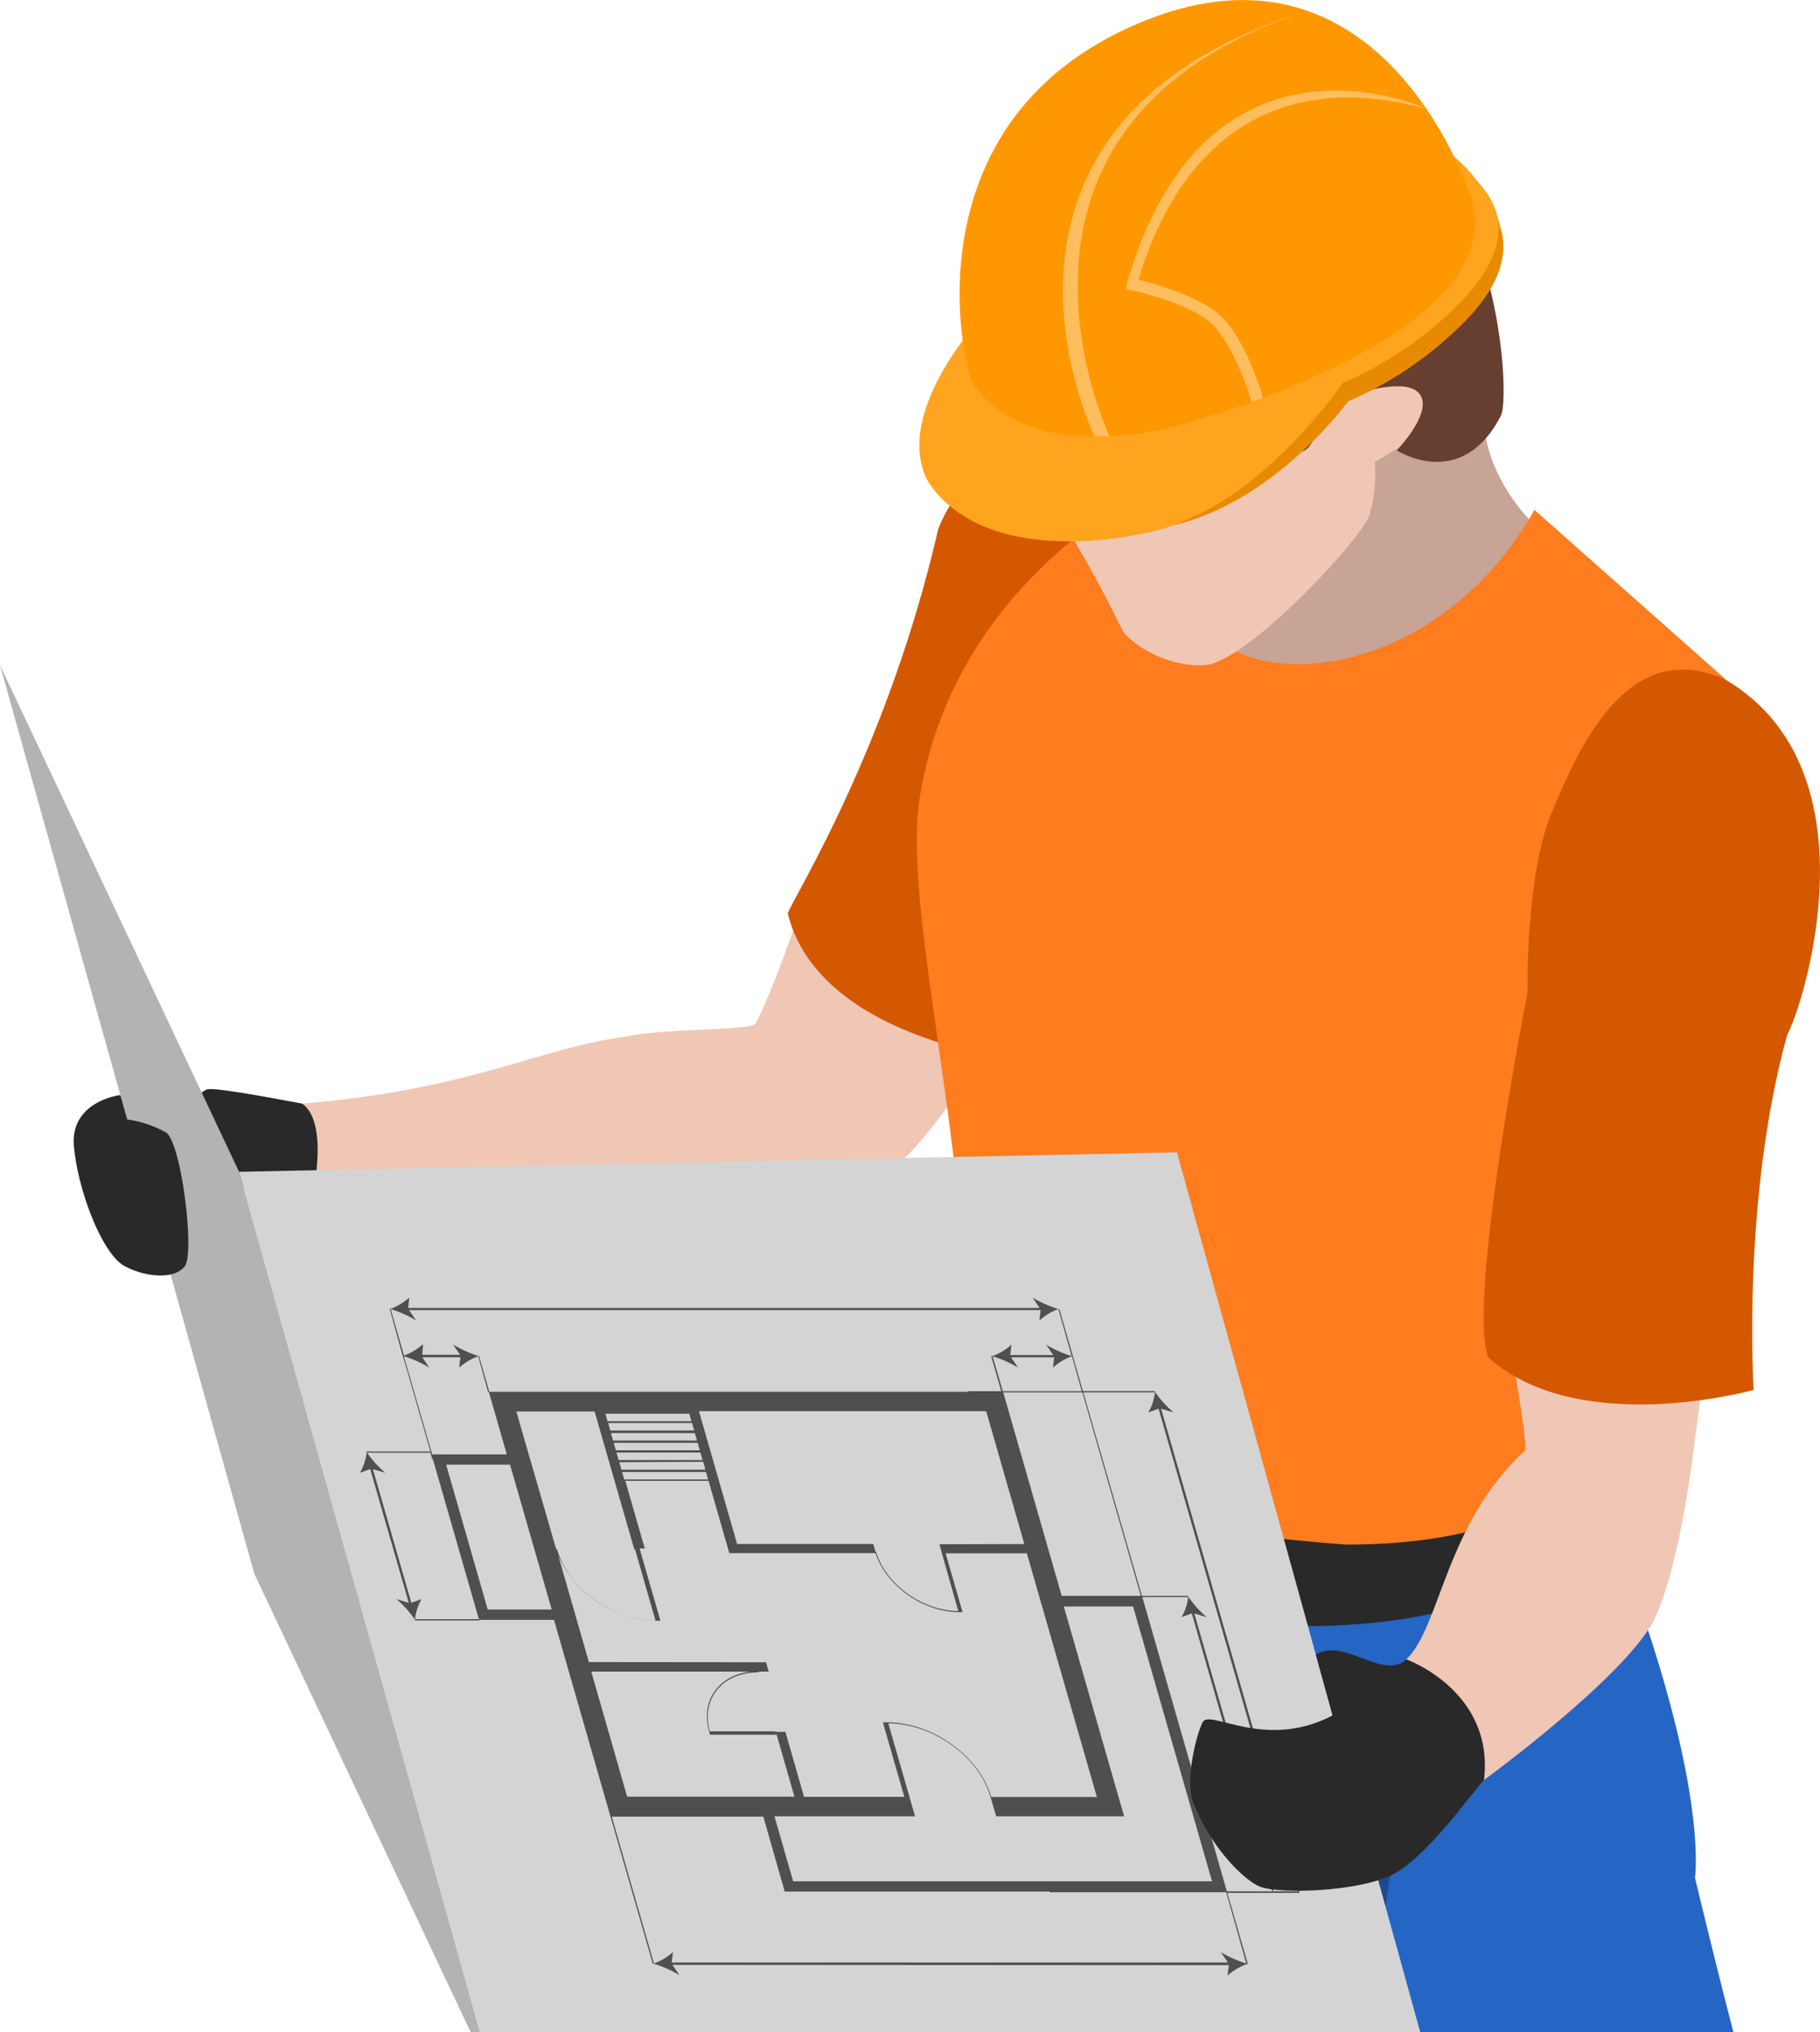
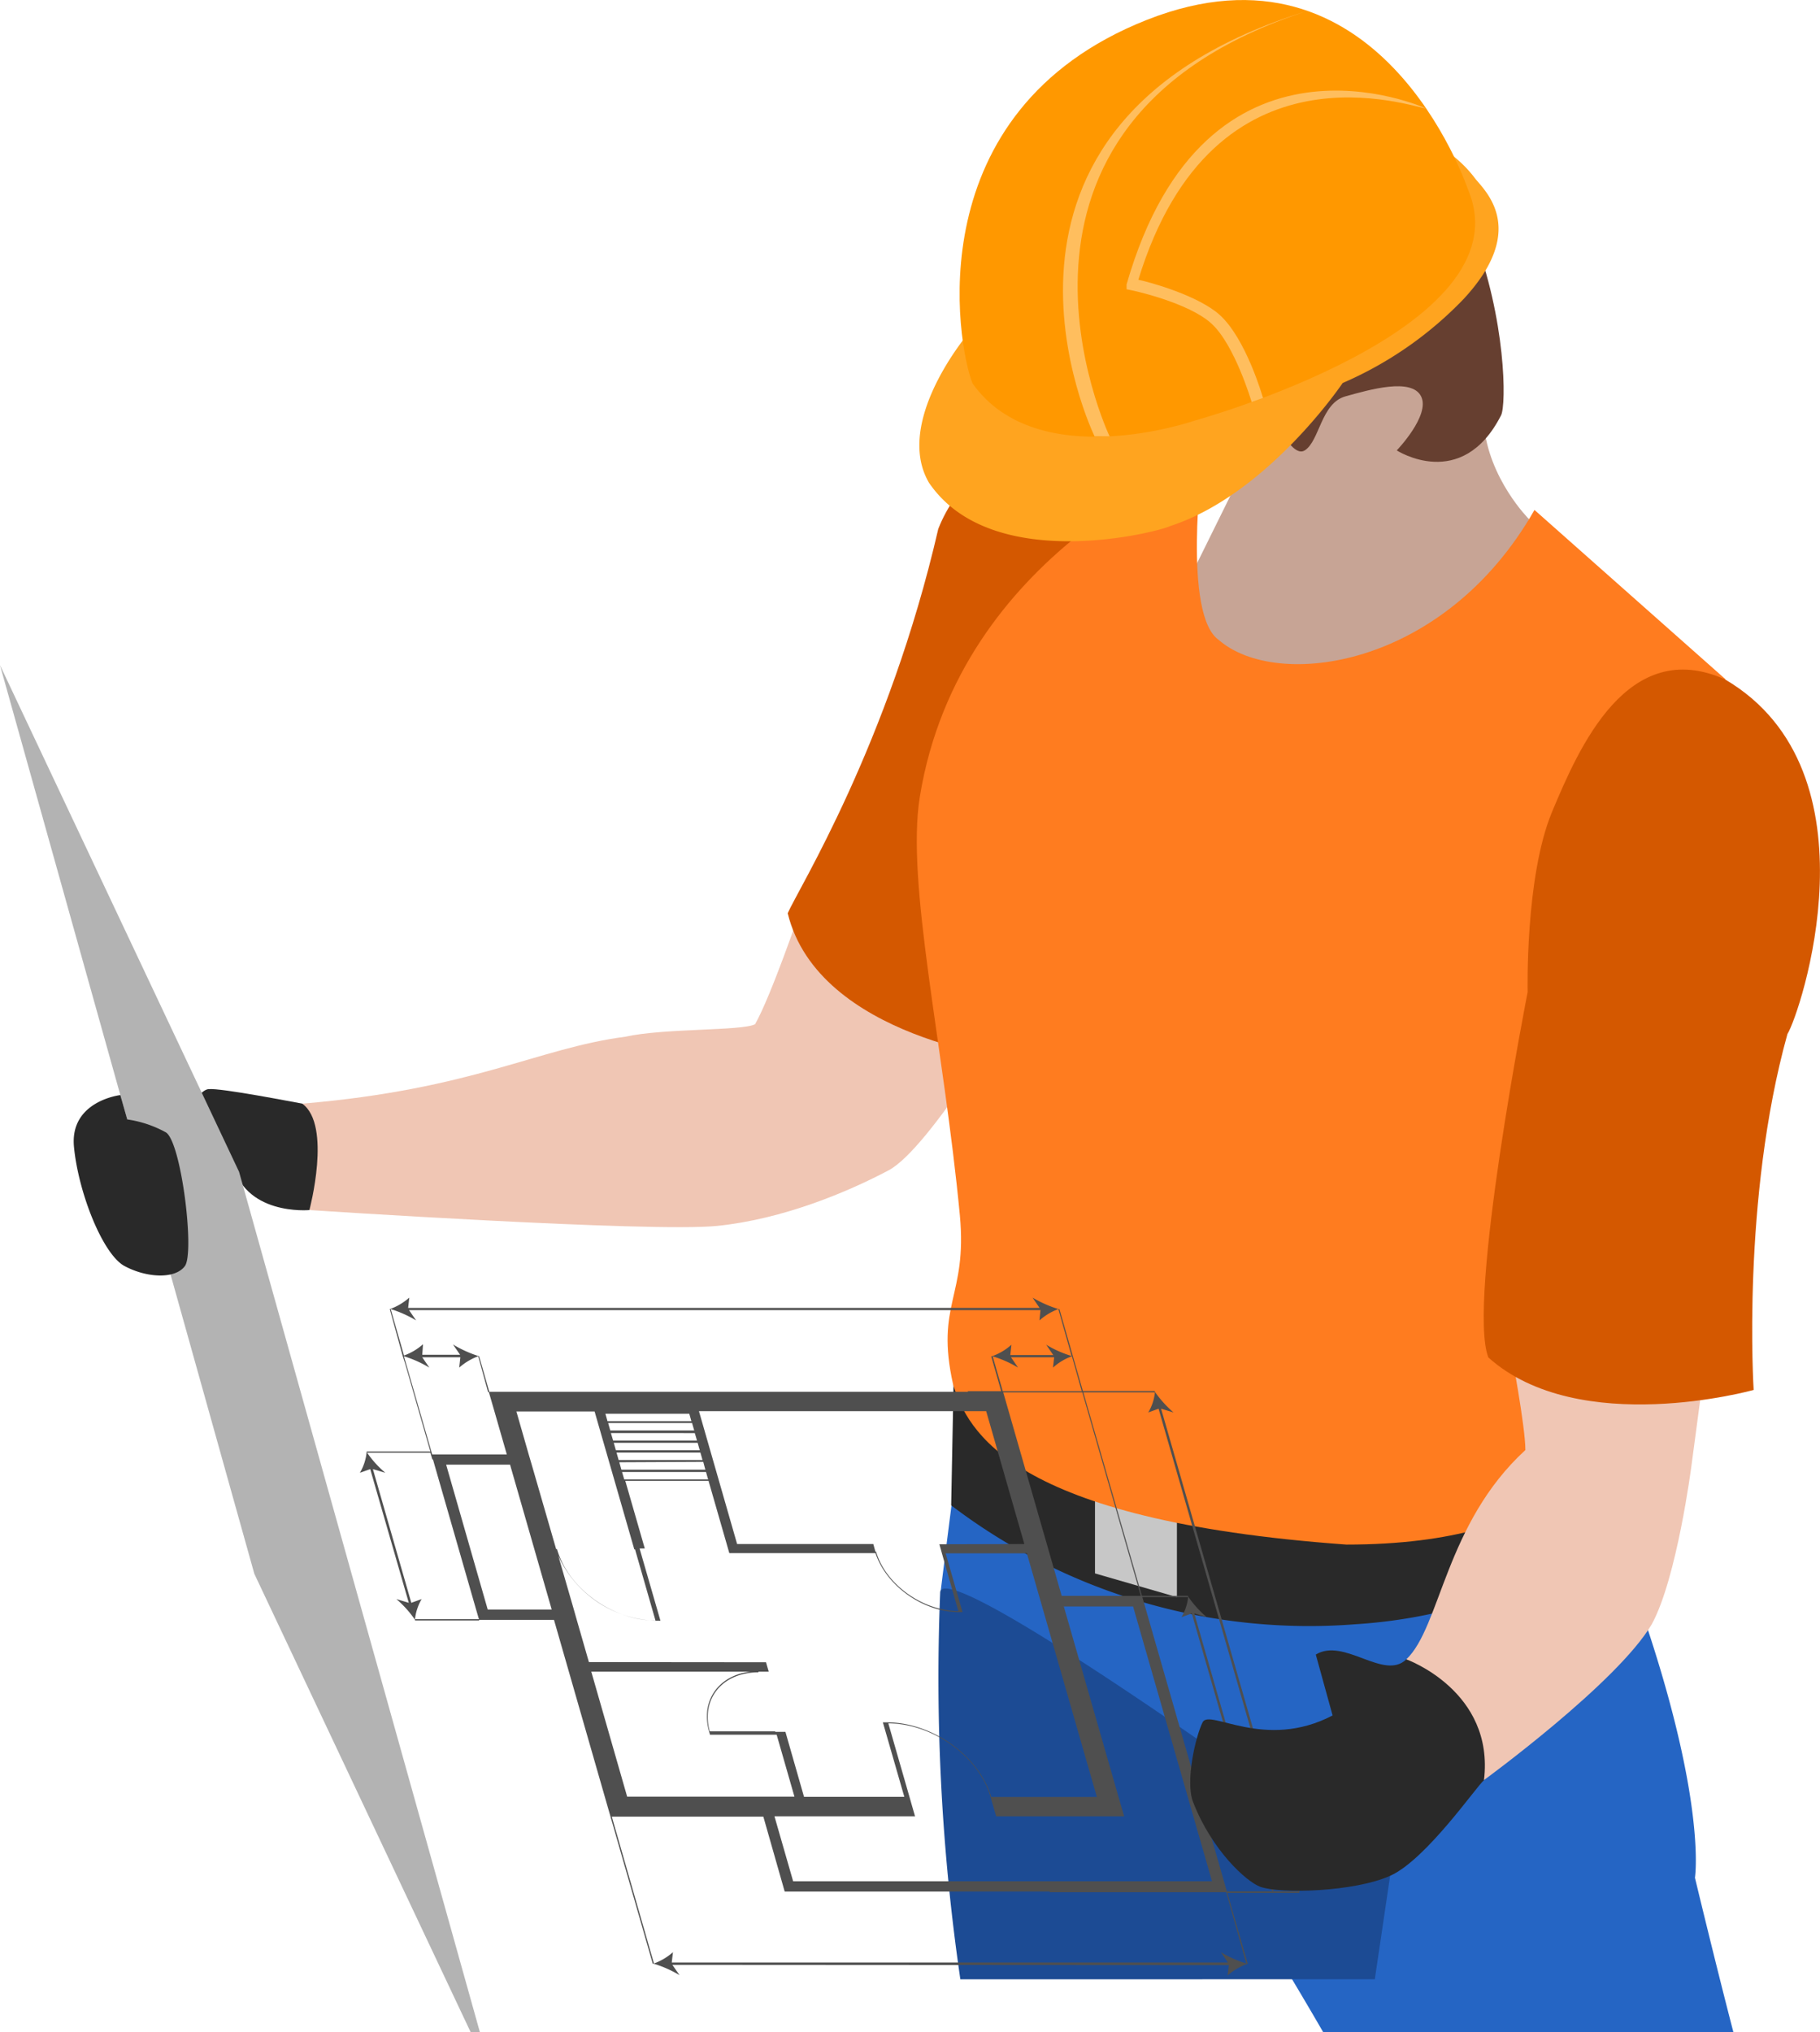
<svg xmlns="http://www.w3.org/2000/svg" viewBox="0 0 224.12 250.21">
  <defs>
    <style>.cls-1{fill:#2565c4;}.cls-2{fill:#1c4b94;}.cls-3{fill:#f0c6b4;}.cls-4{fill:#292929;}.cls-5{fill:#d45800;}.cls-6{fill:#c7a495;}.cls-7{fill:#c7c7c7;}.cls-8{fill:#ff7c1f;}.cls-9{fill:#d4d4d4;}.cls-10{fill:#b3b3b3;}.cls-11{fill:#663f30;}.cls-12{fill:#4f4f4f;}.cls-13{fill:#e88a00;}.cls-14{fill:#ffa41f;}.cls-15{fill:#ff9800;}.cls-16{fill:#ffbe5e;}</style>
  </defs>
  <g id="Calque_2" data-name="Calque 2">
    <g id="Calque_1-2" data-name="Calque 1">
      <path class="cls-1" d="M155.85,238.31s3.88,6.35,7.08,11.9h50.52c-2.23-8.59-4.73-19-4.73-19s1.9-11.78-10.1-42.44A73.33,73.33,0,0,1,170,197.09c-23,1.92-52.62-13.36-52.62-13.36s-1.07,8.35-1.55,12.26C122.11,219.09,155.85,238.31,155.85,238.31Z" />
      <path class="cls-2" d="M169.3,243.71,171.18,231s-54.27-39.77-55.4-35a256.83,256.83,0,0,0,2.48,47.72Z" />
      <path id="Tracé_1438" data-name="Tracé 1438" class="cls-3" d="M38.1,149s42.1,2.78,50.22,1.95,16.05-4.17,21.1-6.84S125,123.54,125,123.54L98.54,112.12s-3.6,10.55-5.56,14c-1.66.84-11.21.47-16,1.54-10.75,1.4-18.66,6.46-39.77,8.24Z" />
      <path id="Tracé_1439" data-name="Tracé 1439" class="cls-4" d="M37.21,135.89c-.76-.12-10-1.95-11.55-1.78s-4.16,5.33-4.33,8.17,2.39,6.77,4.11,6.72,2-6.93,3.11-6.22c1.27,7,9.55,6.22,9.55,6.22S40.9,138.53,37.21,135.89Z" />
      <path id="Tracé_1440" data-name="Tracé 1440" class="cls-5" d="M134.84,49.8s-15,4.28-19.3,15.33C109.42,91.68,98.31,109.45,97,112.45c3.78,15.44,28,18,28,18L146.3,55.13Z" />
      <path id="Tracé_1441" data-name="Tracé 1441" class="cls-6" d="M182.71,52.14c.58,6.83,5.58,11.79,5.58,11.79l-6.67,16.64L159.19,88.8,143.63,77l17.56-35.55S182.64,44.31,182.71,52.14Z" />
      <path id="Tracé_1446" data-name="Tracé 1446" class="cls-4" d="M196.51,178.11l2.11,10.65s-11.89,10-31.71,11.24a72.84,72.84,0,0,1-49.78-14.64l.29-14.86,47,15.94Z" />
      <path id="Tracé_1447" data-name="Tracé 1447" class="cls-7" d="M134.84,193.74l10.09,2.92v-10l-10.09-2.9Z" />
      <path id="Tracé_1448" data-name="Tracé 1448" class="cls-8" d="M150.07,78.79c7.12,6.23,27.77,3.56,38.89-16l23.5,20.83-16,94.48s-3.77,12.09-30.66,12.09c-41.54-3-46.65-14.09-48.43-19.7-2.22-9.95,1.77-10.78.83-20.84-2-21-6.65-40.91-4.93-51.54,4.93-30.32,34.77-41.24,34.77-41.24S145.63,75.68,150.07,78.79Z" />
-       <polygon class="cls-9" points="174.89 250.21 144.93 141.89 29.44 144.29 59.09 250.21 174.89 250.21" />
      <polygon class="cls-10" points="57.95 250.21 59.09 250.21 29.44 144.29 0 81.9 31.32 193.79 57.95 250.21" />
-       <path id="Tracé_1449" data-name="Tracé 1449" class="cls-3" d="M122.64,36.81c-.55,11.66.77,12.77,3,16.5,2.78,8.5,6.11,10.94,12.67,24.5,2.66,3,7.55,4.55,10.66,4,5.89-1.55,18.66-15.55,19.66-18.33a18.49,18.49,0,0,0,.67-6.58L177.46,52l-1-10.66L157.79,24.14H136S123.76,35.61,122.64,36.81Z" />
      <path id="Tracé_1450" data-name="Tracé 1450" class="cls-11" d="M172,55.46s4.16-4.32,3-6.65-6.33-.84-9.33,0-3.17,5.5-5,6.65-4.33-5.5-6-6.65-4.26,0-6.55-1.34-1-5.5-2.45-6.33c-7.35-1-9.78,3.78-18,2.78-13.79-9.34-6-21.78-6-21.78S137-.52,154,7.15c30.55,1.66,32.2,41.42,30.84,44C180,60.63,172,55.46,172,55.46Z" />
      <path id="Tracé_1451" data-name="Tracé 1451" class="cls-3" d="M182.71,219.21s16.46-12,20.7-19.22c3.09-5.67,4.87-19.44,4.87-19.44l2.22-16.66-24.43,2.44s1.77,9.33,1.77,12.22c-9.88,9.06-10.44,21.77-14.66,25.77Z" />
      <g id="Groupe_639" data-name="Groupe 639">
        <path id="Tracé_1453" data-name="Tracé 1453" class="cls-12" d="M82.8,241.94l.88,1.27a14.15,14.15,0,0,0-3.21-1.42h-.09L68.22,199.46H59l-.37-1.27h0l-5.13-17.84h0l-.18-.64h-.08l-.24-.83H45.21a12.52,12.52,0,0,0,2.24,2.47l-1.53-.45,4.73,16.46,1.27-.46a6.43,6.43,0,0,0-.82,2.48H59l0,.15H51.11l0-.07a13,13,0,0,0-2.3-2.56l1.53.46L45.59,180.9l-1.27.45a6.24,6.24,0,0,0,.83-2.55l0-.07H53l-3.12-10.87L49.6,167,48,161.2H48a7.37,7.37,0,0,0,2.4-1.42l-.14,1.27h77.76l-.87-1.27a14.89,14.89,0,0,0,3.22,1.42h.09l2.89,10.09h8.86l0,.08h0a13.93,13.93,0,0,0,2.3,2.55l-1.53-.46,16.5,57.4,1.27-.45A6.19,6.19,0,0,0,160,233l0,.08h-8.86l2.52,8.75h-.09a7.47,7.47,0,0,0-2.4,1.42l.15-1.27Zm57.94-45.05.09.32,10.25,35.68h5.65a12.63,12.63,0,0,0-2.25-2.48l1.53.45-9.25-32.19-1.27.46a6.11,6.11,0,0,0,.82-2.48h-5.64Zm-.12-.39h5.68l0,.08a13.24,13.24,0,0,0,2.3,2.55l-1.53-.46,9.25,32.19,1.27-.45a6.07,6.07,0,0,0-.82,2.47h3.11a12.84,12.84,0,0,0-2.24-2.47l1.53.45-16.5-57.4-1.27.46a6.06,6.06,0,0,0,.82-2.48h-8.82Zm-80.56,1.69h7.88l-5.13-17.84H54.94Zm70.27-37a7.28,7.28,0,0,0-2.33,1.4l.13-1.27H50.37l.87,1.27a14.19,14.19,0,0,0-3.13-1.4l1.64,5.72a7.12,7.12,0,0,0,2.34-1.39L52,166.82h4.66l-.88-1.27A14.75,14.75,0,0,0,59,167H59l1.26,4.4h-.16L58.89,167a7.33,7.33,0,0,0-2.34,1.4l.14-1.27H52l.87,1.27a14.19,14.19,0,0,0-3.13-1.4l.25.87,3.23,11.22h9.19l-1.52-5.29h0l-.7-2.42h59v-.08h4.1L122.06,167h.09a7,7,0,0,0,2.4-1.42l-.14,1.27h5.29l-.87-1.27a13.71,13.71,0,0,0,3.13,1.39Zm8.12,62.46H122.67l-.68-2.34h0c-1.43-5-7.08-9.08-12.6-9.11l2.62,9.11h0l.67,2.34H95.37l2.3,8h51.58l-9.72-33.84H131l6.73,23.42h0l.7,2.42Zm-40.62-2.42-2.19-7.63H87.43l-.1-.37h0c-1.1-3.8,1.16-6.94,5.09-7.4H72.81l4.42,15.4Zm-3.5-16.55.33,1.15H93.4l0,.09c-4.43,0-7.1,3.25-6,7.27h8.06l0,.06h1.26l2.29,8h12.35l-2.64-9.17h.5v0c5.6,0,11.35,4.12,12.85,9.19h13l-8.62-30h-10l2.08,7.24h-.4v0c-4.47,0-9-3.25-10.32-7.27h-18l-2.56-8.9H77l2.4,8.33h-.64l2.57,8.9h-.49v0a13.67,13.67,0,0,1-12.09-8l1.9,6.57.36,1.27,1.51,5.25Zm31.81-14.56-4.7-16.36H86.07l4.7,16.36h16.77l.26.94h.08c1.16,4,5.69,7.29,10.13,7.32L116,191.3h0l-.32-1.15ZM74.89,175.22l.26.92H85.49l-.27-.92ZM85.14,175l-.26-.92H74.55l.26.92Zm-9.91,1.46.27.92H85.83l-.27-.92Zm.35,1.2.26.92H86.17l-.26-.92Zm.34,1.2.26.92H86.51l-.26-.92Zm.34,1.19.26.92H86.86L86.6,180Zm.34,1.2.27.92H87.2l-.26-.92Zm-8,9.53c1.38,4.82,6.81,8.74,12.12,8.77l-2.52-8.77h-.09L73.22,173.8H63.59l1.52,5.3.37,1.26,3,10.37ZM132,167a6.94,6.94,0,0,0-2.33,1.4l.14-1.27H124.5l.87,1.27a13.71,13.71,0,0,0-3.13-1.39l1.24,4.29h9.73Zm1.28,4.44h-9.74l7.2,25.06h9.74ZM151,233H129.27l0-.08H96.63L94,223.69H75.34l5.19,18.08a7.23,7.23,0,0,0,2.34-1.39l-.15,1.27h68.49l-.87-1.27a14.16,14.16,0,0,0,3.13,1.39Z" />
      </g>
      <path id="Tracé_1455" data-name="Tracé 1455" class="cls-4" d="M173.18,204.32c-2.77,2.67-7.64-2.72-11.15-.59l2.07,7.5c-8.35,4.37-15.14-.85-16,.83s-2.17,7.31-1.18,9.83c2.3,5.94,6.56,9.81,8.28,10.44,2.44.88,11.55.64,16-1.36s10.74-11.18,11.54-11.76C184.07,208.21,173.18,204.32,173.18,204.32Z" />
      <path id="Tracé_1456" data-name="Tracé 1456" class="cls-5" d="M191.11,100c3.34-8,9.33-21.72,21.34-16.33,19.32,11.38,9.16,41.32,7.66,43.65-5.66,20.33-4.16,43.83-4.16,43.83s-21.5,6-32.67-4c-2.66-6.83,4.84-45,4.84-45S187.79,108,191.11,100Z" />
      <path id="Tracé_1457" data-name="Tracé 1457" class="cls-4" d="M22.77,155.89c1.22-1.67-.44-15.22-2.33-16.45a13.94,13.94,0,0,0-4.77-1.6l-.85-3s-6.26.72-5.71,6.39,3.55,13.22,6.22,14.66S21.55,157.56,22.77,155.89Z" />
      <g id="Groupe_641" data-name="Groupe 641">
-         <path id="Tracé_1458" data-name="Tracé 1458" class="cls-13" d="M113.26,55c.17-6.14,6.69-11.74,6.69-11.74l56.76-23.58a15.15,15.15,0,0,1,5.67,4.65,18.32,18.32,0,0,1,1.45,1.84l.39-.12.69,2.47c.61,2.47.14,6.07-4,10.52A45.37,45.37,0,0,1,166,49.43S156.92,62,144.06,64.78c-1.18.63-21.88,6.12-29.67-5.36a9,9,0,0,1-.66-1.4h0Z" />
        <path id="Tracé_1459" data-name="Tracé 1459" class="cls-14" d="M176.05,17.42a15,15,0,0,1,5.68,4.66c1.55,1.81,6.17,6.45-1.47,14.71a45.79,45.79,0,0,1-14.92,10.37S156.1,60.9,144.06,64.79c-1.18.63-21.88,6.11-29.67-5.36C110,51.88,119.29,41,119.29,41Z" />
        <path id="Tracé_1460" data-name="Tracé 1460" class="cls-15" d="M180.82,23.45c-.31-.83-11-32.3-39.6-21-28.38,11.22-23.37,40-21.46,44.76,8,11.29,27.29,4.6,27.29,4.6S187.93,40.62,180.82,23.45Z" />
        <path id="Tracé_1461" data-name="Tracé 1461" class="cls-16" d="M155.53,49c-.09-.3-2.12-7.34-5.35-10.24-2.62-2.35-8.48-4-10-4.31,9.31-30.48,34.14-21.07,35.4-21.11,0,0-27.11-12.35-36.85,21.69v.59l.59.12c.06,0,7,1.48,9.87,4.11s4.92,9.59,4.94,9.65Z" />
        <path id="Tracé_1462" data-name="Tracé 1462" class="cls-16" d="M161,1.34c-42.76,13.82-24.36,52.39-24.36,52.39l-1.85,0S116,15.24,161,1.34Z" />
      </g>
    </g>
  </g>
</svg>